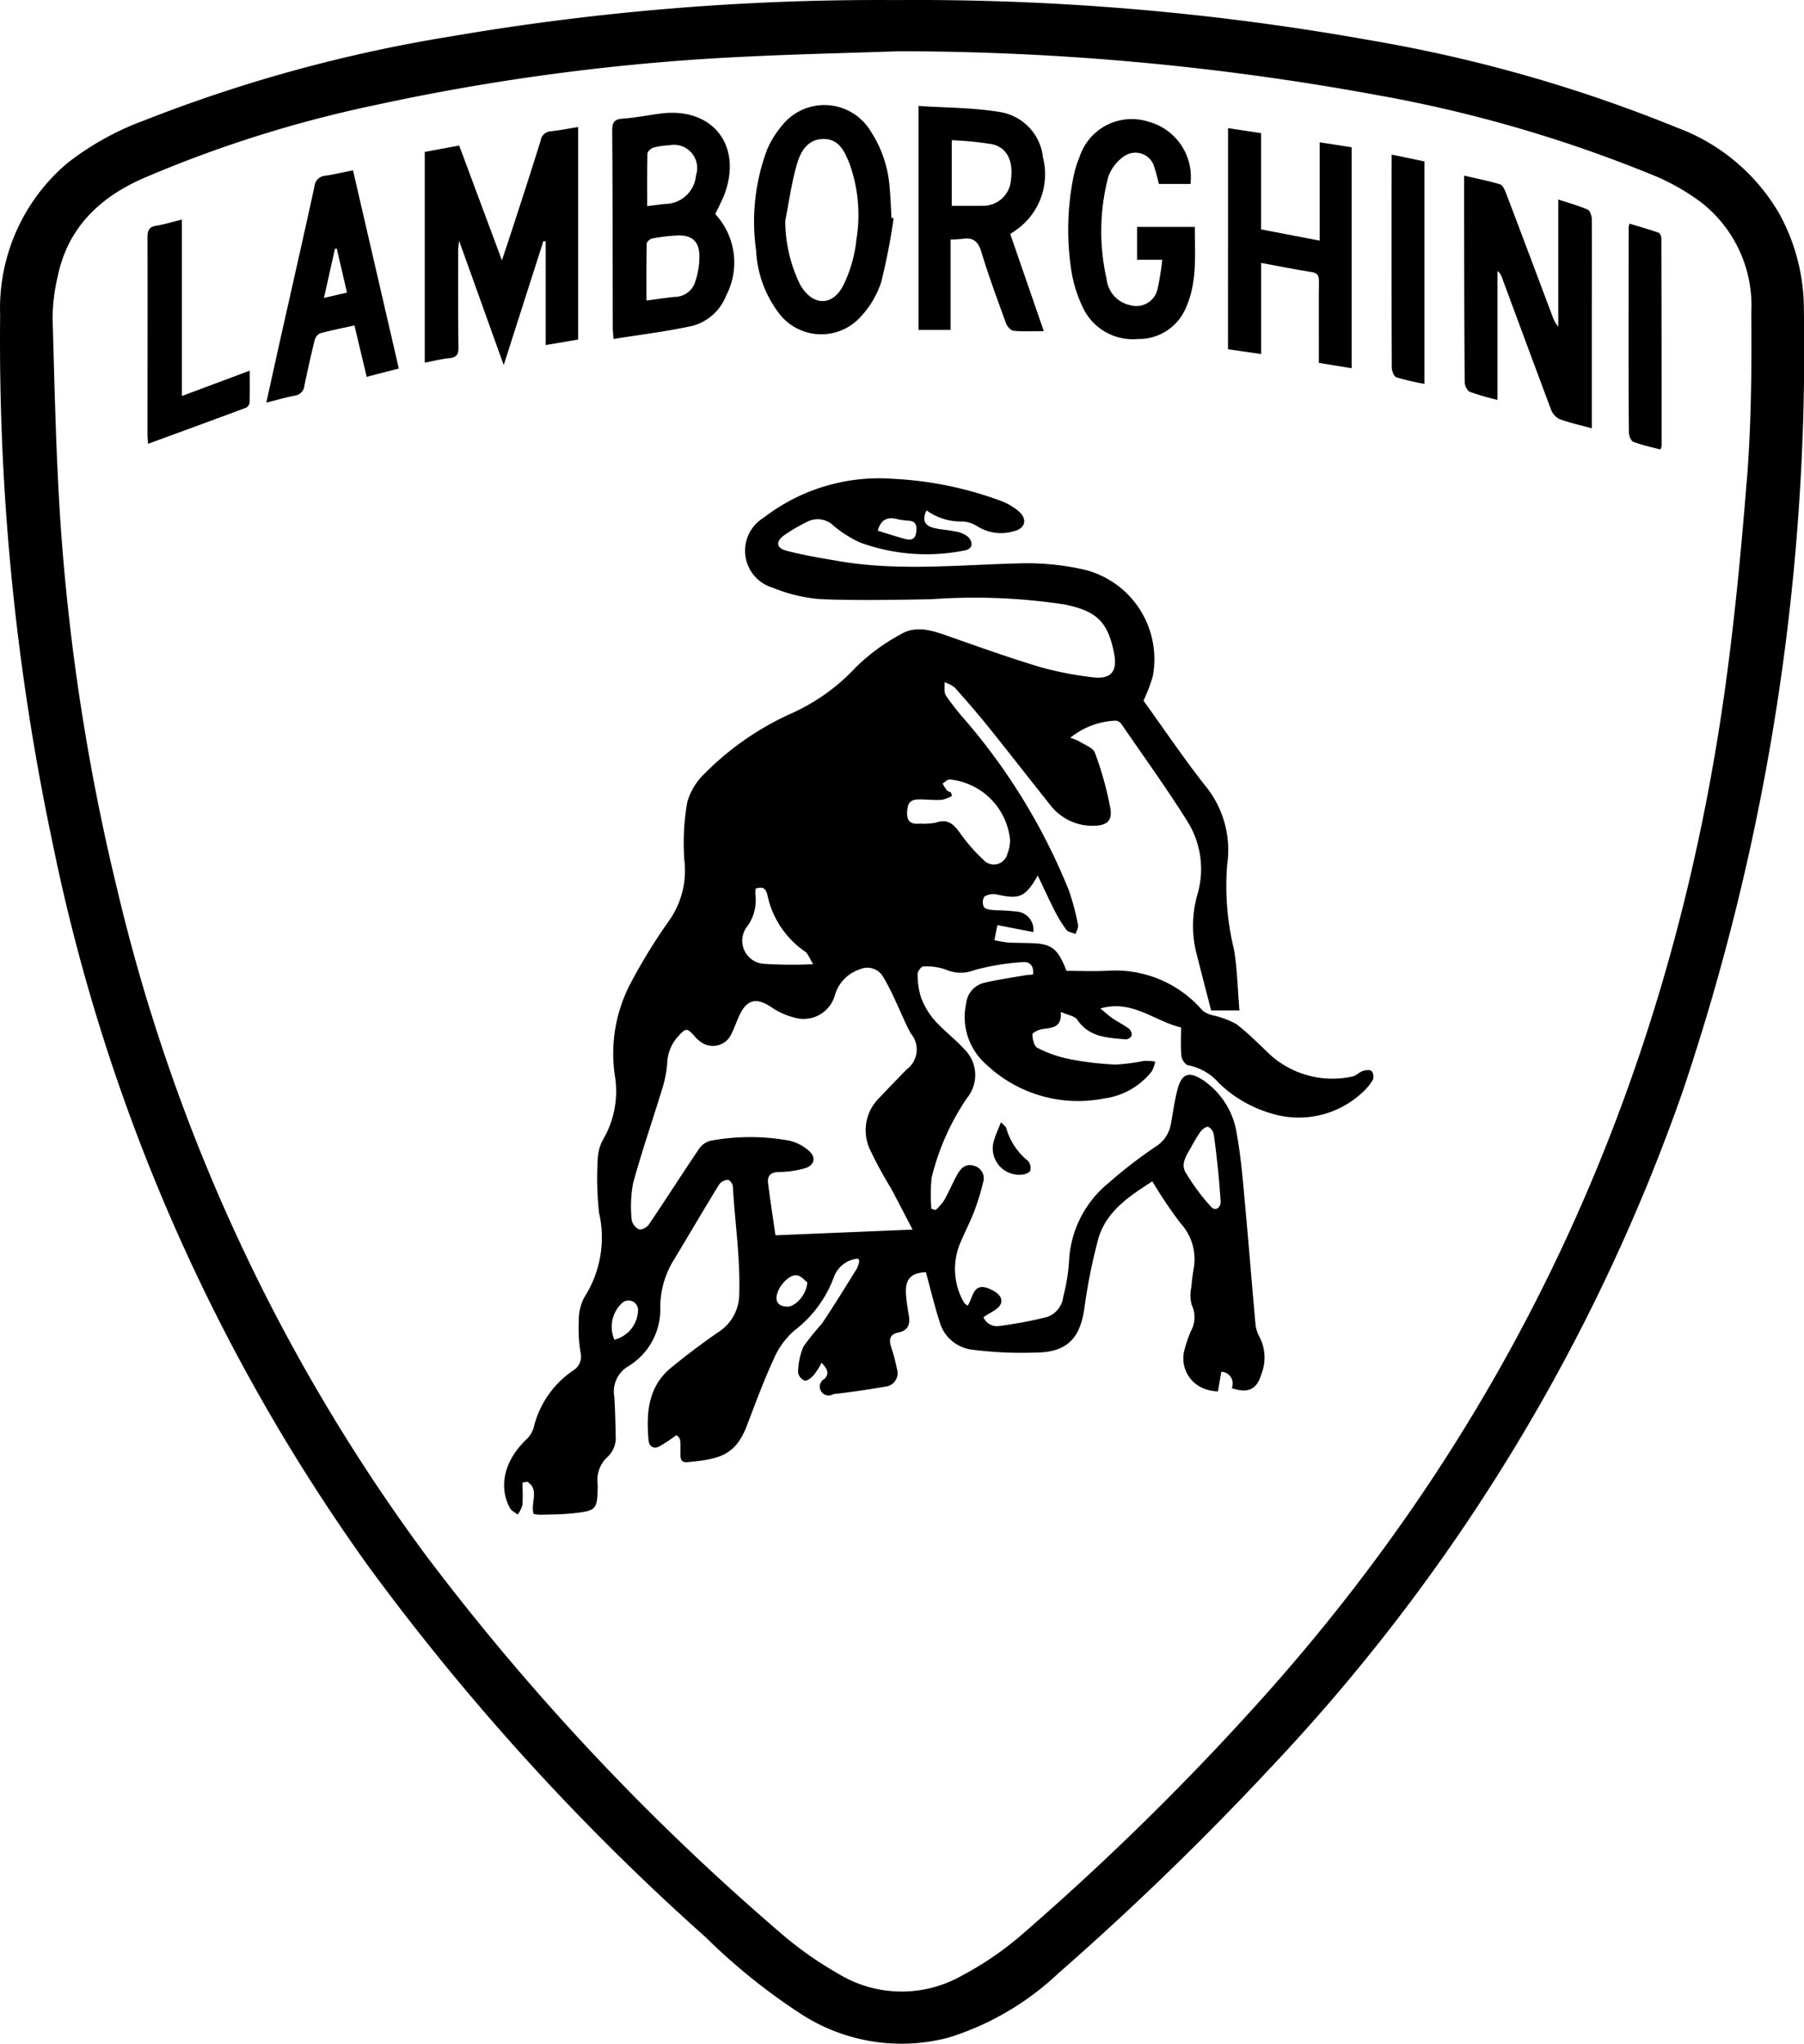
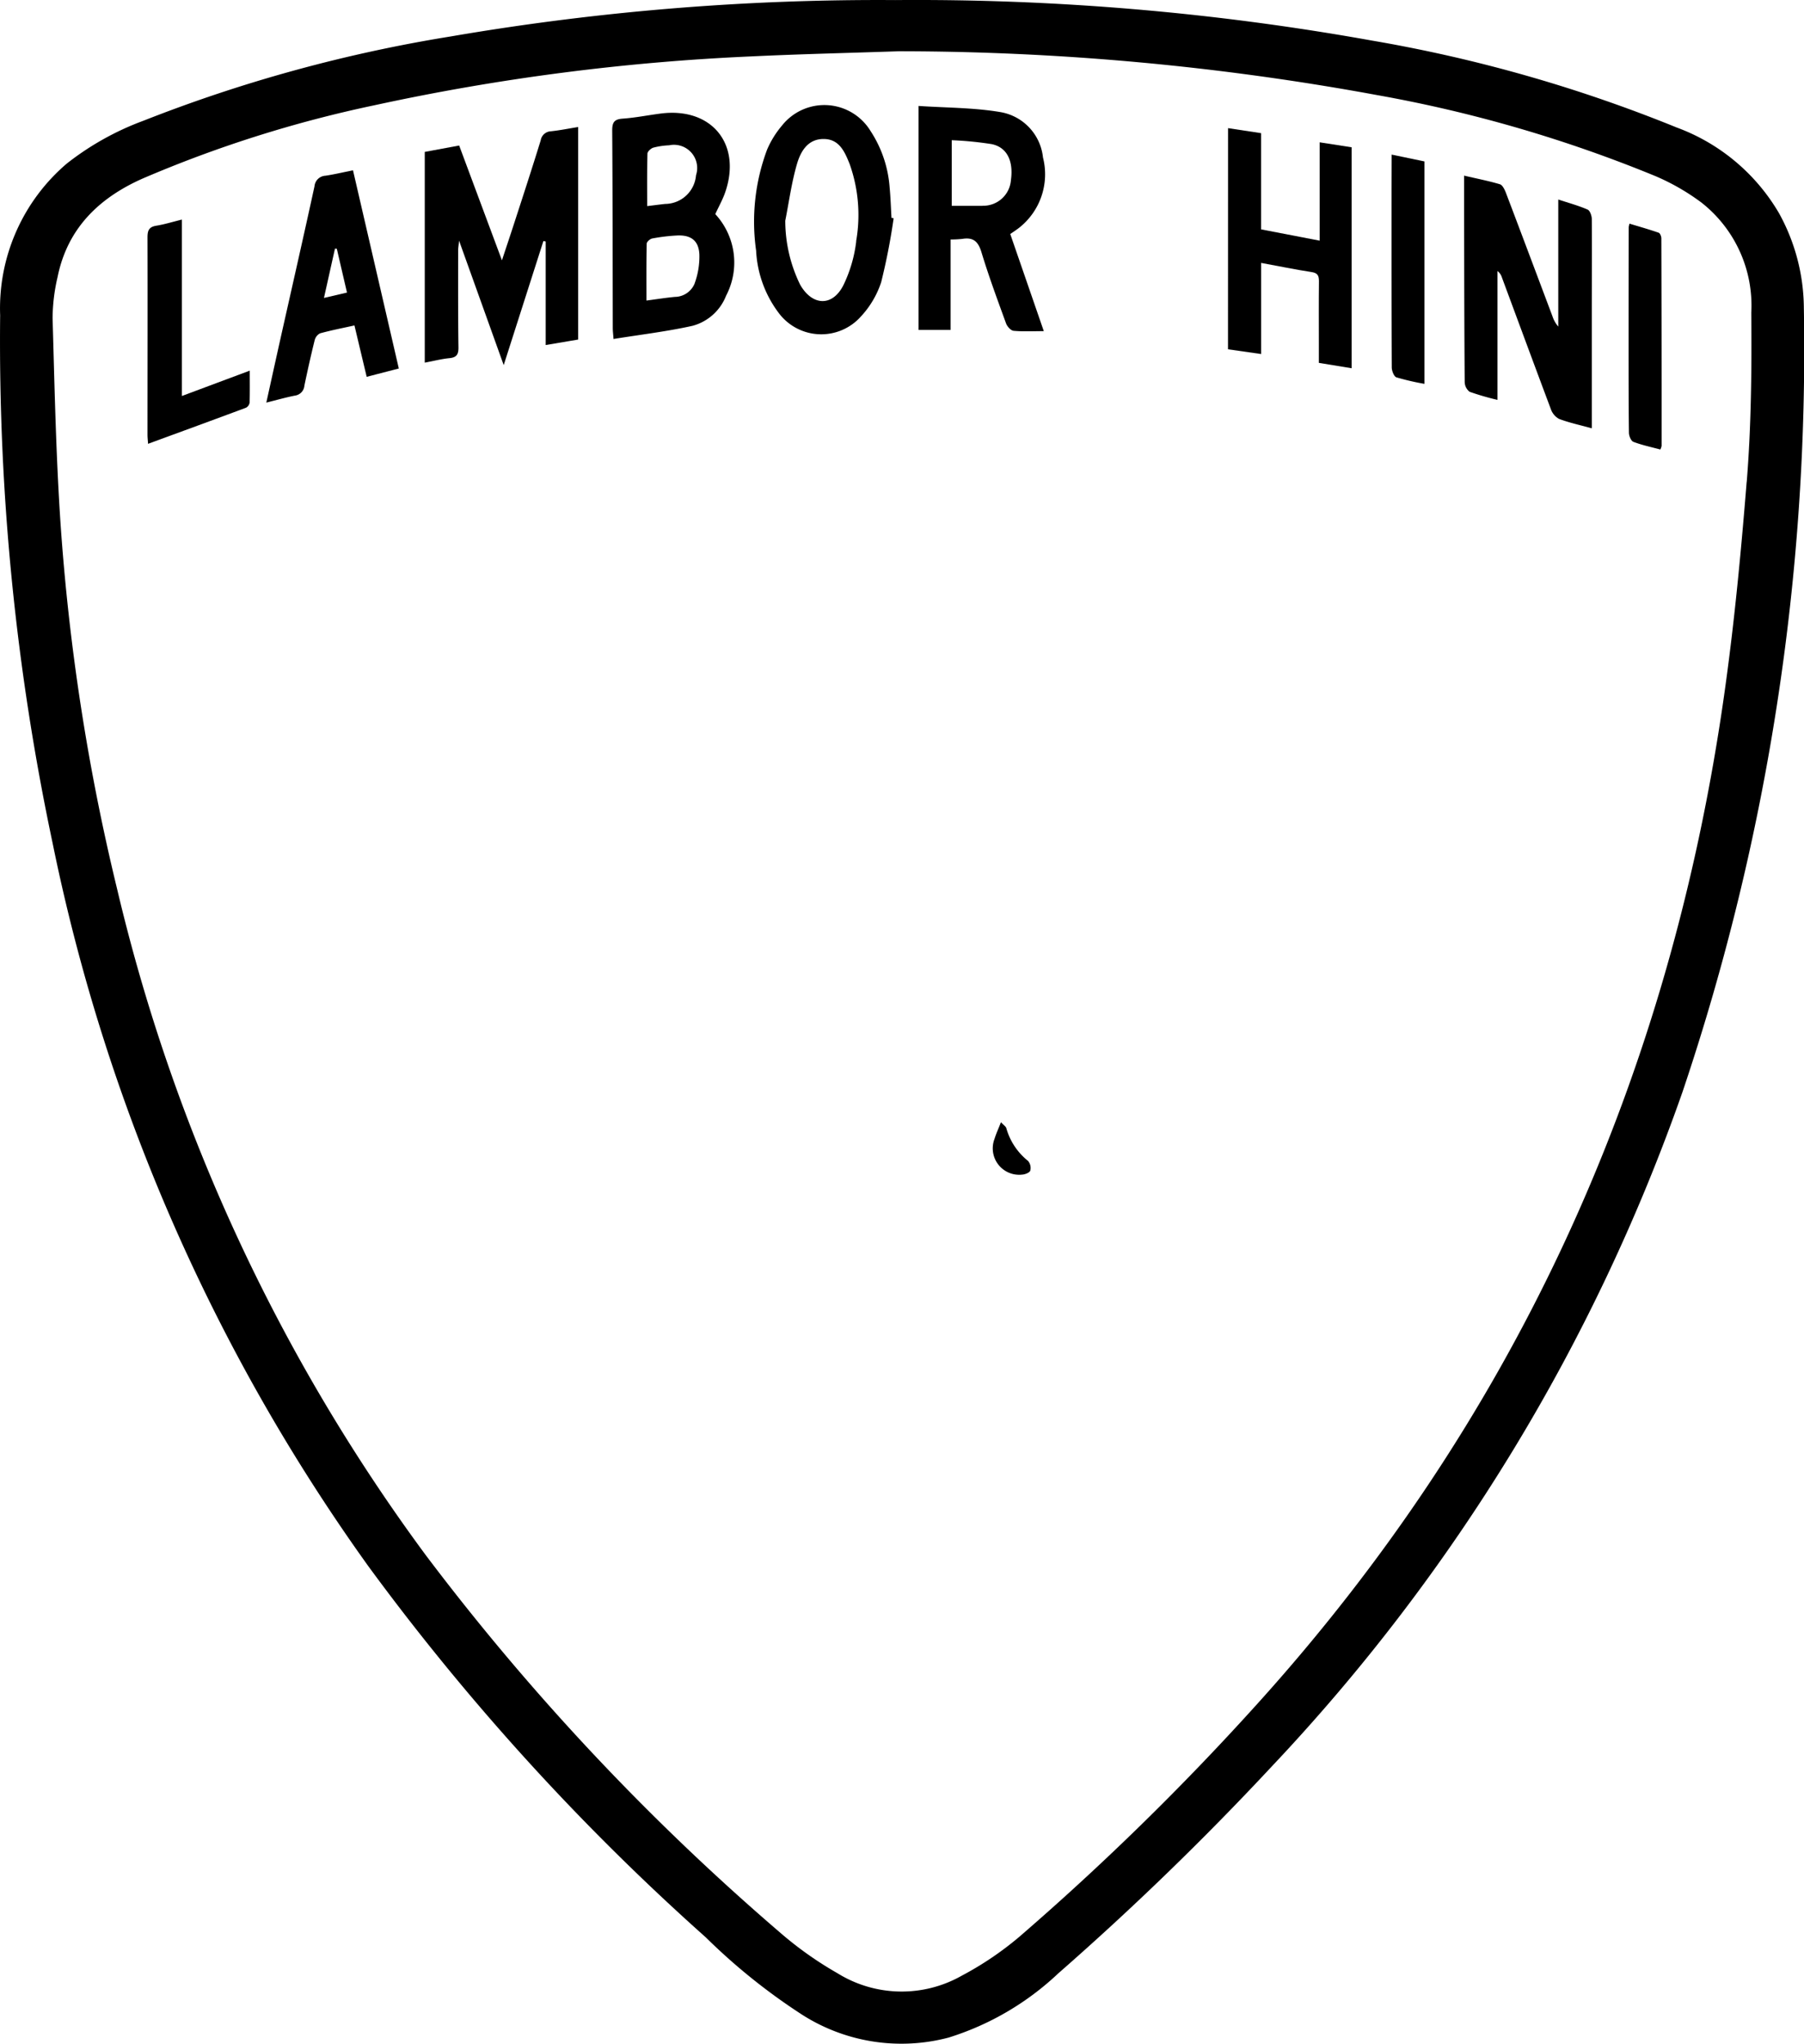
<svg xmlns="http://www.w3.org/2000/svg" width="121.01" height="137.084" viewBox="0 0 121.01 137.084">
  <defs>
    <clipPath id="clip-path">
      <rect id="Rectangle_1273" data-name="Rectangle 1273" width="121.01" height="137.085" transform="translate(0 0)" />
    </clipPath>
  </defs>
  <g id="Group_1937" data-name="Group 1937" transform="translate(0)">
    <g id="Group_1936" data-name="Group 1936" transform="translate(0 0)" clip-path="url(#clip-path)">
      <path id="Path_4950" data-name="Path 4950" d="M121,20.64a13.289,13.289,0,0,0-1.667-6.349,13.25,13.25,0,0,0-6.865-5.746,98.033,98.033,0,0,0-20.44-5.829A172.778,172.778,0,0,0,60.066,0,169.687,169.687,0,0,0,30.224,2.441,99.431,99.431,0,0,0,9.6,8.1a18.875,18.875,0,0,0-5.112,2.859A12.75,12.75,0,0,0,.01,21.145,162.352,162.352,0,0,0,3.529,56.538a126.481,126.481,0,0,0,21.188,48.507,160.536,160.536,0,0,0,22.627,24.879,40.615,40.615,0,0,0,6.252,5.05,12.381,12.381,0,0,0,10.038,1.67,18.878,18.878,0,0,0,7.348-4.3,196.621,196.621,0,0,0,14.328-13.884A127.029,127.029,0,0,0,112.86,73.227,155.748,155.748,0,0,0,121,20.64m-3.836,11.673c-.424,5.276-.932,10.559-1.731,15.79C111.6,73.2,101.425,95.341,84.359,114.241a179.83,179.83,0,0,1-15.994,15.653,21.656,21.656,0,0,1-3.852,2.6,8.167,8.167,0,0,1-8.335-.164,24.132,24.132,0,0,1-3.9-2.77,161.419,161.419,0,0,1-23.707-25.254A122.508,122.508,0,0,1,7.852,59.6a146.085,146.085,0,0,1-3.8-24.624c-.3-4.542-.394-9.1-.524-13.647a12.356,12.356,0,0,1,.332-2.746c.66-3.272,2.782-5.321,5.728-6.622A82.292,82.292,0,0,1,25.1,7.058,149.744,149.744,0,0,1,50.353,3.78c3.31-.16,6.626-.233,9.939-.347a177.614,177.614,0,0,1,32.031,2.93,91.043,91.043,0,0,1,18.724,5.444,14.955,14.955,0,0,1,3.092,1.78,8.775,8.775,0,0,1,3.335,7.373c.03,3.785,0,7.584-.306,11.354" transform="translate(0 0.005)" />
      <path id="Path_4951" data-name="Path 4951" d="M1034.5,156.884c-.608-.164-1.225-.292-1.807-.514-.159-.061-.3-.4-.3-.615-.025-2.139-.021-4.279-.022-6.418q0-3.682.007-7.364a1.675,1.675,0,0,1,.054-.236c.656.2,1.312.384,1.954.608.1.034.183.25.183.382q.02,6.958.016,13.917a.948.948,0,0,1-.086.24" transform="translate(-923.127 -126.738)" />
      <path id="Path_4952" data-name="Path 4952" d="M936.591,128.241c-.814-.225-1.521-.375-2.188-.63a1.206,1.206,0,0,1-.551-.673c-1.1-2.93-2.184-5.869-3.272-8.8a.891.891,0,0,0-.3-.443v8.643a17.6,17.6,0,0,1-1.87-.543.85.85,0,0,1-.33-.666c-.029-3.744-.032-7.487-.04-11.231,0-.833,0-1.665,0-2.6.845.2,1.632.35,2.4.579.175.052.316.349.4.562,1.049,2.758,2.084,5.521,3.124,8.283a2.033,2.033,0,0,0,.393.7V112.9c.709.234,1.358.41,1.968.676.161.07.28.418.282.639.016,2.1,0,4.195,0,6.292q0,3.451,0,6.9v.834" transform="translate(-829.83 -99.52)" />
      <path id="Path_4953" data-name="Path 4953" d="M882.132,97.97l2.2.458v14.917a17.047,17.047,0,0,1-1.877-.436c-.166-.057-.313-.435-.314-.667-.019-4.015-.014-8.029-.014-12.044Z" transform="translate(-788.784 -87.602)" />
      <path id="Path_4954" data-name="Path 4954" d="M778.449,81.211l2.216.336V88l3.929.757V82.162l2.146.333V97.313l-2.2-.36c0-.461,0-.9,0-1.345,0-1.375-.009-2.75.007-4.124,0-.373-.077-.558-.5-.622-1.106-.168-2.2-.4-3.38-.613v6.111l-2.222-.318Z" transform="translate(-696.073 -72.617)" />
-       <path id="Path_4955" data-name="Path 4955" d="M685.334,80.077h-2.119c-.1-.383-.176-.737-.293-1.075a1.316,1.316,0,0,0-2.045-.777,2.76,2.76,0,0,0-1.061,1.392,14.4,14.4,0,0,0-.11,6.825,2,2,0,0,0,1.625,1.774,1.448,1.448,0,0,0,1.785-1.055,17.675,17.675,0,0,0,.324-2h-1.689v-2.2h3.875c-.007,1.846.183,3.726-.624,5.479a3.412,3.412,0,0,1-3.186,2.036,3.7,3.7,0,0,1-3.646-2,8.9,8.9,0,0,1-.861-2.815,17.973,17.973,0,0,1,.188-6.119,7.208,7.208,0,0,1,.4-1.286,3.679,3.679,0,0,1,4.571-2.367,3.843,3.843,0,0,1,2.865,4.183" transform="translate(-605.478 -67.742)" />
      <path id="Path_4956" data-name="Path 4956" d="M588.988,75.318a4.567,4.567,0,0,0,1.613-4.726,3.452,3.452,0,0,0-2.874-3.045c-1.779-.3-3.611-.284-5.474-.41V82.16h2.152V76.093a7.118,7.118,0,0,0,.794-.041c.725-.119,1.056.176,1.273.889.489,1.616,1.077,3.2,1.655,4.788.075.2.316.47.5.488.643.06,1.3.023,2.029.023-.765-2.215-1.505-4.358-2.25-6.513.218-.153.406-.272.581-.409m-2.437-1.483h-2.07v-4.4a23.2,23.2,0,0,1,2.687.264c1.028.218,1.46,1.134,1.284,2.41a1.859,1.859,0,0,1-1.9,1.722" transform="translate(-520.639 -60.032)" />
      <path id="Path_4957" data-name="Path 4957" d="M487.484,74.121c-.041-.676-.061-1.353-.125-2.025a7.949,7.949,0,0,0-1.283-3.8,3.627,3.627,0,0,0-5.945-.354,6.34,6.34,0,0,0-.99,1.6,13.781,13.781,0,0,0-.738,6.784,7.542,7.542,0,0,0,1.528,4.192,3.559,3.559,0,0,0,5.5.221,6.237,6.237,0,0,0,1.36-2.3,42.276,42.276,0,0,0,.836-4.287l-.148-.03m-2.361,1.571a9.213,9.213,0,0,1-.861,2.946c-.738,1.456-2.085,1.394-2.9-.031a9.788,9.788,0,0,1-1-4.291c.253-1.272.424-2.568.787-3.809.244-.836.723-1.681,1.795-1.674,1.05.006,1.41.87,1.731,1.663a10.173,10.173,0,0,1,.44,5.2" transform="translate(-427.683 -59.513)" />
      <path id="Path_4958" data-name="Path 4958" d="M395.023,78.27c.227-.5.484-.95.654-1.434,1.141-3.254-.9-5.754-4.325-5.308-.849.11-1.693.28-2.545.341-.558.039-.7.247-.7.786.03,4.419.029,8.837.038,13.257,0,.2.026.39.05.734,1.808-.291,3.573-.5,5.3-.883a3.351,3.351,0,0,0,2.25-2.017,4.781,4.781,0,0,0-.725-5.475m-4.549-4.055c0-.141.228-.349.389-.4a4.91,4.91,0,0,1,1.063-.159,1.558,1.558,0,0,1,1.806,2.01,2.093,2.093,0,0,1-2.07,1.922c-.377.041-.753.091-1.207.146,0-1.238-.014-2.381.019-3.523m3.166,8.711a1.446,1.446,0,0,1-1.321.9c-.623.058-1.242.158-1.913.246,0-1.307-.011-2.563.018-3.817,0-.123.226-.32.372-.347a12.438,12.438,0,0,1,1.674-.2c.925-.041,1.444.347,1.487,1.269a5.231,5.231,0,0,1-.318,1.945" transform="translate(-347.041 -63.912)" />
      <path id="Path_4959" data-name="Path 4959" d="M269.249,96.281V82.147l2.308-.429,2.869,7.7c.312-.945.576-1.727.83-2.513.6-1.843,1.2-3.685,1.771-5.534a.722.722,0,0,1,.681-.607c.6-.063,1.193-.184,1.832-.287V94.731l-2.178.368V88.154l-.155-.028-2.662,8.319L271.551,88.1c-.034.348-.062.5-.062.653,0,2.165-.01,4.33.021,6.494.007.483-.122.685-.612.733-.532.051-1.055.191-1.649.3" transform="translate(-240.757 -71.959)" />
      <path id="Path_4960" data-name="Path 4960" d="M174.63,107.931c-.665.133-1.254.274-1.85.363a.774.774,0,0,0-.732.711c-.738,3.39-1.51,6.771-2.269,10.156-.317,1.417-.628,2.834-.963,4.348.714-.177,1.317-.351,1.929-.47a.732.732,0,0,0,.626-.672c.213-1.013.436-2.026.687-3.032a.714.714,0,0,1,.362-.47c.75-.207,1.518-.355,2.308-.53.279,1.174.543,2.28.821,3.445l2.155-.557-3.073-13.293m-1.948,8.559c.267-1.189.5-2.248.74-3.306l.122.008c.222.955.443,1.91.683,2.939l-1.544.359" transform="translate(-150.952 -96.509)" />
      <path id="Path_4961" data-name="Path 4961" d="M95.792,139.182V151.01l4.552-1.7c0,.773.012,1.46-.011,2.145a.467.467,0,0,1-.243.343c-2.166.809-4.338,1.6-6.568,2.42-.017-.255-.038-.427-.038-.6,0-4.415.012-8.83,0-13.245,0-.458.093-.7.585-.782.551-.088,1.088-.257,1.724-.413" transform="translate(-83.59 -124.453)" />
-       <path id="Path_4962" data-name="Path 4962" d="M377.572,342.859c-.1-.1-.4-.064-.586,0-.248.084-.456.335-.7.367a6.24,6.24,0,0,1-5.429-1.384c-.775-.722-1.513-1.493-2.351-2.132a5.878,5.878,0,0,0-1.541-.578,1.857,1.857,0,0,1-.717-.318,7.7,7.7,0,0,0-6.309-2.682c-.941.054-1.89.009-2.826.009-.569-1.479-.981-1.81-2.315-1.857-.54-.019-1.084-.012-1.624-.045a8.136,8.136,0,0,1-.894-.156c.065-.335.115-.591.2-1.01l2.408.467a1.224,1.224,0,0,0-1-1.363,14.786,14.786,0,0,0-1.539-.1c-.267-.026-.618-.034-.764-.2a.723.723,0,0,1,.024-.718,1.144,1.144,0,0,1,.844-.138c1.51.333,1.887.192,2.736-1.269.4.841.74,1.589,1.112,2.319a8.837,8.837,0,0,0,.8,1.313c.122.161.413.194.628.284.057-.206.2-.431.157-.615a15.934,15.934,0,0,0-.625-2.338,40.9,40.9,0,0,0-6.935-11.381,17.547,17.547,0,0,1-1.295-1.647c-.148-.226-.076-.6-.1-.9a2.159,2.159,0,0,1,.676.344c.783.874,1.551,1.761,2.286,2.674,1.372,1.7,2.708,3.435,4.077,5.14a3.565,3.565,0,0,0,2.912,1.468c.929-.008,1.333-.308,1.168-1.208a22.534,22.534,0,0,0-1.029-3.69c-.129-.352-.717-.54-1.1-.79a3.689,3.689,0,0,0-.554-.213,5.131,5.131,0,0,1,3.079-1.151.567.567,0,0,1,.368.252c1.5,2.19,3.067,4.345,4.47,6.6a6.022,6.022,0,0,1,.622,4.772,7.651,7.651,0,0,0-.133,3.748c.341,1.363.7,2.721,1.042,4.061h1.9c-.121-1.422-.144-2.78-.368-4.1a17.8,17.8,0,0,1-.452-5.693,6.794,6.794,0,0,0-1.543-5.36c-1.44-1.846-2.755-3.79-4.073-5.621a12.3,12.3,0,0,0,.61-1.571,6.183,6.183,0,0,0-4.473-7.187,17.141,17.141,0,0,0-4.55-.446c-4.011.1-8.02.53-12.019-.153-1.176-.2-2.355-.394-3.507-.694-.7-.183-.749-.62-.164-1.039a11.353,11.353,0,0,1,1.571-.918,1.511,1.511,0,0,1,1.747.282,7.97,7.97,0,0,0,1.758,1.115,12.973,12.973,0,0,0,6.924.558c.581-.069.74-.448.37-.9a1.7,1.7,0,0,0-.906-.393c-.517-.122-1.07-.118-1.57-.28-.519-.169-.624-.587-.34-1.131a3.938,3.938,0,0,0,2.452.74,2.106,2.106,0,0,1,.941.318,2.992,2.992,0,0,0,2.469.332c.74-.175.92-.776.351-1.3a3.946,3.946,0,0,0-1.265-.742,24.071,24.071,0,0,0-7.194-1.468,12.653,12.653,0,0,0-8.679,2.606,2.587,2.587,0,0,0,.612,4.7,10.589,10.589,0,0,0,3.2.764c2.476.1,4.959.046,7.439.005a40.086,40.086,0,0,1,8.97.359c2.106.442,2.859,1.15,3.273,3.231.256,1.283-.2,1.818-1.513,1.635a22.884,22.884,0,0,1-3.445-.677c-2.067-.623-4.1-1.35-6.141-2.068-1.088-.383-2.192-.764-3.255-.1a13.092,13.092,0,0,0-2.976,2.2,13.356,13.356,0,0,1-4.24,3.048,19.345,19.345,0,0,0-5.872,4.046,4.329,4.329,0,0,0-1.178,1.922,15.9,15.9,0,0,0-.2,3.889,5.835,5.835,0,0,1-.949,3.967,37.771,37.771,0,0,0-2.659,4.31,10.124,10.124,0,0,0-1.055,6.173,6.4,6.4,0,0,1-.74,4.218,2.929,2.929,0,0,0-.4,1.275,22.019,22.019,0,0,0,.079,3.7,7.422,7.422,0,0,1-.992,5.7,3.361,3.361,0,0,0-.364,1.681,9.551,9.551,0,0,0,.119,2.022,1.086,1.086,0,0,1-.479,1.182,6.44,6.44,0,0,0-2.637,3.726,1.763,1.763,0,0,1-.488.883c-1.478,1.382-1.937,3.153-1.13,4.633.1.183.34.29.515.432a1.907,1.907,0,0,0,.313-.619c.047-.505.015-1.017.015-1.527l.317-.05c.841.5.2,1.43.424,2.152a2.541,2.541,0,0,0,.433.056c.721-.02,1.447-.016,2.162-.092,1.654-.177,1.678-.23,1.708-1.9a2.136,2.136,0,0,1,.568-1.806,1.748,1.748,0,0,0,.635-1.494c-.016-.878-.037-1.758-.093-2.635a1.954,1.954,0,0,1,.944-2.033,4.471,4.471,0,0,0,2.141-3.995,6.017,6.017,0,0,1,.933-3.176c1.013-1.677,2-3.369,3.027-5.039a.81.81,0,0,1,.582-.29c.1-.005.316.264.324.419.134,2.388.5,4.757.432,7.168a3.056,3.056,0,0,1-1.477,2.675c-1.055.731-2.081,1.51-3.077,2.32-1.567,1.276-1.692,3.04-1.532,4.871.038.424.329.62.717.428a10.932,10.932,0,0,0,1.155-.763c.274.233.275.233.268,1.1,0,.344-.045.765.462.716,2.06-.2,3.216-.391,4-2.46.576-1.514,1.139-3.038,1.818-4.508a5.247,5.247,0,0,1,1.384-1.879,7.956,7.956,0,0,0,2.64-3.594,1.885,1.885,0,0,1,1.616-1.209c.043.1.083.15.073.184a1.969,1.969,0,0,1-.172.508c-.772,1.235-1.533,2.479-2.346,3.687a17.661,17.661,0,0,0-1.225,1.52,4.614,4.614,0,0,0-.358,1.723.719.719,0,0,0,.439.561c.191.026.461-.207.627-.39a5.489,5.489,0,0,0,.511-.81c.332.383.565.643.214,1.067a.594.594,0,1,0,.582,1.033c1.165-.127,2.326-.3,3.478-.5a.908.908,0,0,0,.776-1.2,11.562,11.562,0,0,0-.379-1.436c-.168-.519-.112-.876.505-1s.772-.545.681-1.116a13.846,13.846,0,0,1-.2-1.471c-.049-1.01.333-1.391,1.34-1.455.3,1.112.566,2.224.913,3.31a2.6,2.6,0,0,0,2.254,1.9,26.758,26.758,0,0,0,4.573.171c1.837-.118,2.608-1.077,2.881-2.9a37.6,37.6,0,0,1,.936-4.692c.531-1.879,2.093-2.882,3.632-3.879a29.348,29.348,0,0,0,1.895,2.815,3.566,3.566,0,0,1,.874,3.06c-.065.4-.123.8-.15,1.207a2.447,2.447,0,0,0,.019,1.193,1.955,1.955,0,0,1-.068,1.806,8.8,8.8,0,0,0-.412,1.212,2.179,2.179,0,0,0,.729,2.278c.057.043.115.085.176.125a2.187,2.187,0,0,0,.191.11c.066.033.134.064.2.092a2.555,2.555,0,0,0,.332.107,2.956,2.956,0,0,0,.615.084c.073-.428.148-.857.226-1.318a.792.792,0,0,1,.7,1.1c1.128.374,1.685.081,1.994-.964a3,3,0,0,0-.141-2.485,2.266,2.266,0,0,1-.267-.9c-.241-2.645-.446-5.295-.692-7.94-.146-1.568-.264-3.147-.547-4.692a5.292,5.292,0,0,0-2.29-3.687c-.928-.6-1.422-.438-1.7.647-.2.761-.3,1.547-.443,2.323a2.245,2.245,0,0,1-1.027,1.506,31.224,31.224,0,0,0-3.152,2.433,7.207,7.207,0,0,0-2.652,5.285,12.279,12.279,0,0,1-.385,2.33,1.638,1.638,0,0,1-1.084,1.372,27.889,27.889,0,0,1-3.24.608.979.979,0,0,1-1.029-.591c.458-.333,1.025-.534,1.161-.9.184-.5-.339-.832-.788-1.018-1.082-.452-1.067.605-1.43,1.14a1,1,0,0,1-.2-.146,1.591,1.591,0,0,1-.172-.289,4.493,4.493,0,0,1-.167-3.674c.3-.73.669-1.43.954-2.165a15.318,15.318,0,0,0,.618-1.991.865.865,0,0,0-.623-1.116c-.543-.171-.867.164-1.1.57-.32.568-.568,1.176-.887,1.743a4.144,4.144,0,0,1-.573.657c-.1-.028-.191-.058-.286-.088A10.663,10.663,0,0,1,348.07,350a16.363,16.363,0,0,1,2.379-5.34,2.425,2.425,0,0,0-.188-3.264c-.619-.681-1.373-1.241-1.987-1.929a4.932,4.932,0,0,1-.908-1.517,5.067,5.067,0,0,1-.238-1.6c-.007-.173.252-.509.386-.508a3.959,3.959,0,0,1,1.5.214,2.506,2.506,0,0,0,1.925.034,16.085,16.085,0,0,1,3.225-.534c.493-.053.783.262.7.834-.186.018-.364.02-.539.051-.908.158-1.823.287-2.719.5a1.574,1.574,0,0,0-1.218,1.371,4.222,4.222,0,0,0,1.344,4.107,8.951,8.951,0,0,0,7.886,2.284,4.888,4.888,0,0,0,3.216-1.822,2.066,2.066,0,0,0,.228-.656,4.265,4.265,0,0,0-.752-.047,12.879,12.879,0,0,1-1.918.249,21.262,21.262,0,0,1-3.152-.383,8.185,8.185,0,0,1-2.081-.741c-.218-.11-.324-.584-.331-.9,0-.118.409-.314.652-.355.63-.1,1.333-.053,1.252-1.153.473.214.936.272,1.108.528.8,1.188,2.037,1.2,3.244,1.314a.486.486,0,0,0,.4-.249.536.536,0,0,0-.171-.459c-.36-.267-.768-.47-1.139-.725-.257-.175-.486-.393-.788-.641,2.137-.618,3.61.849,5.414,1.275,0,.627-.038,1.281.022,1.928.022.222.268.581.448.605a3.64,3.64,0,0,1,2.067,1.195,8.376,8.376,0,0,0,3.474,2.024,6.246,6.246,0,0,0,6.07-1.319,3.716,3.716,0,0,0,.782-.92.626.626,0,0,0-.083-.595m-31.915-37.033a4.857,4.857,0,0,0,.8.123c.577.018.627.349.562.814-.069.493-.4.5-.742.414-.6-.156-1.195-.358-1.83-.551.2-.735.616-.92,1.212-.8m19.777,42.2a10.722,10.722,0,0,1,.661-1.1c.118-.16.378-.354.523-.318a.7.7,0,0,1,.362.5c.131.867.222,1.742.312,2.614.064.606.1,1.212.15,1.818.047.473-.343.756-.641.431a14.53,14.53,0,0,1-1.707-2.308c-.34-.567.051-1.13.34-1.642M335.7,333.162a3.008,3.008,0,0,0,.54-2.181c0-.11.012-.221.02-.355.42-.134.653-.088.786.4a6.106,6.106,0,0,0,2.5,3.8c.234.15.34.5.577.87a29.961,29.961,0,0,1-3.311-.026,1.554,1.554,0,0,1-1.117-2.509m-8.907,27.716a2.17,2.17,0,0,1,.55-2.491.639.639,0,0,1,1.035.47,2.086,2.086,0,0,1-1.585,2.021m11.564-2.216c-.366-.024-.723-.154-.687-.648.046-.646.83-1.54,1.369-1.452.289.046.536.353.691.465-.024.829-.821,1.673-1.374,1.635m5.537-10.626a27.567,27.567,0,0,0,1.436,2.659c.473.88.929,1.77,1.468,2.8-3.159.13-6.1.253-9.2.382-.171-1.185-.35-2.332-.494-3.485-.066-.525.182-.753.746-.76a6.594,6.594,0,0,0,1.729-.252c.615-.18.763-.7.3-1.136a3.026,3.026,0,0,0-1.336-.711,14.57,14.57,0,0,0-5.314.005,1.341,1.341,0,0,0-.776.569c-1.132,1.674-2.22,3.38-3.351,5.054-.123.183-.492.377-.652.316a.886.886,0,0,1-.494-.624,8.4,8.4,0,0,1,.094-2.472c.569-2.1,1.292-4.168,1.927-6.255a7.622,7.622,0,0,0,.359-1.772,2.807,2.807,0,0,1,.745-1.83c.505-.558.6-.561,1.089,0a2.14,2.14,0,0,0,.5.44,1.36,1.36,0,0,0,1.957-.561c.217-.419.362-.874.564-1.3.5-1.055,1.134-1.185,2.109-.538a4.766,4.766,0,0,0,1.573.712,2.178,2.178,0,0,0,2.7-1.459,2.555,2.555,0,0,1,1.673-1.772,1.224,1.224,0,0,1,1.543.444,15.071,15.071,0,0,1,.89,1.735c.34.7.622,1.44,1,2.121a1.651,1.651,0,0,1-.282,2.406c-.612.631-1.226,1.261-1.826,1.9a3.034,3.034,0,0,0-.673,3.382m6.061-21.162c-.425-.593-.837-.954-1.62-.664a4.71,4.71,0,0,1-1.071.061c-.6.062-.874-.165-.838-.792.035-.649.231-.851.935-.833.473.011.945.06,1.414.028a2.272,2.272,0,0,0,.657-.268l-.061-.224a.874.874,0,0,1-.286-.153,3.53,3.53,0,0,1-.28-.45c.16-.095.322-.274.481-.271a4.523,4.523,0,0,1,4.045,4.045,2.388,2.388,0,0,1-.173.917.937.937,0,0,1-1.615.427,11.516,11.516,0,0,1-1.586-1.823" transform="translate(-285.575 -271.031)" />
      <path id="Path_4963" data-name="Path 4963" d="M630,711.225c.191.205.325.285.357.394a4.289,4.289,0,0,0,1.459,2.2.73.73,0,0,1,.15.649c-.044.138-.351.259-.547.269a1.772,1.772,0,0,1-1.851-2.4c.107-.348.262-.682.432-1.114" transform="translate(-562.856 -635.962)" />
    </g>
  </g>
</svg>